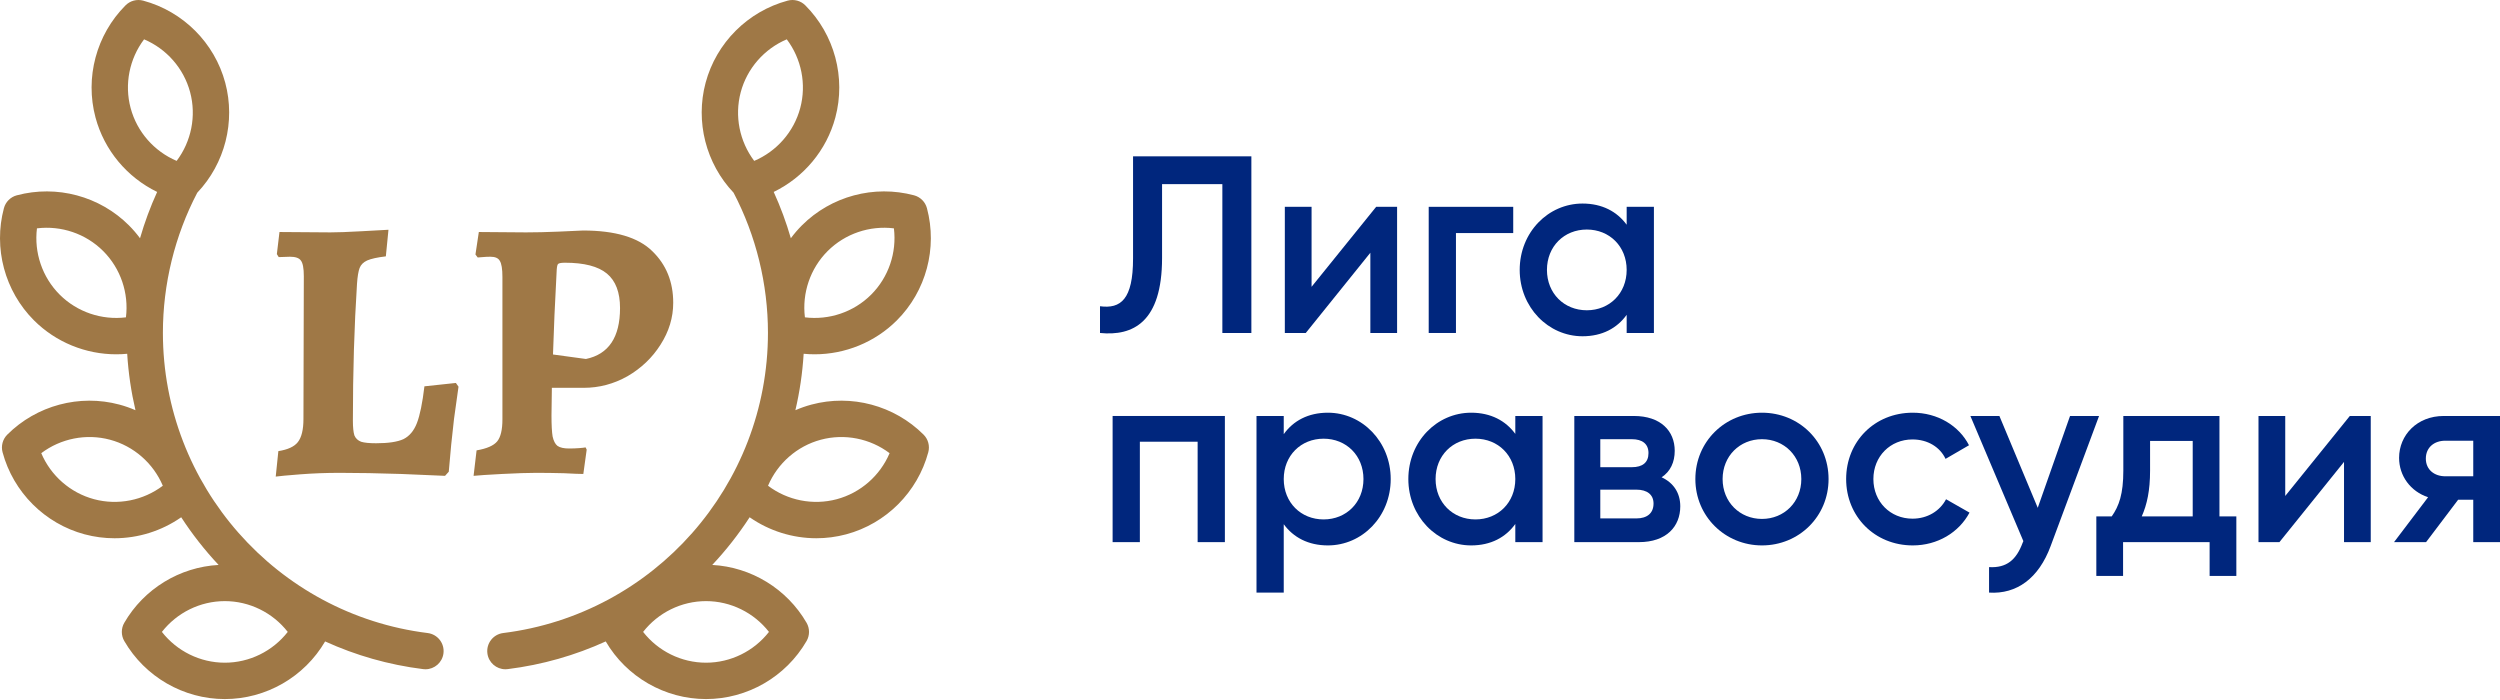
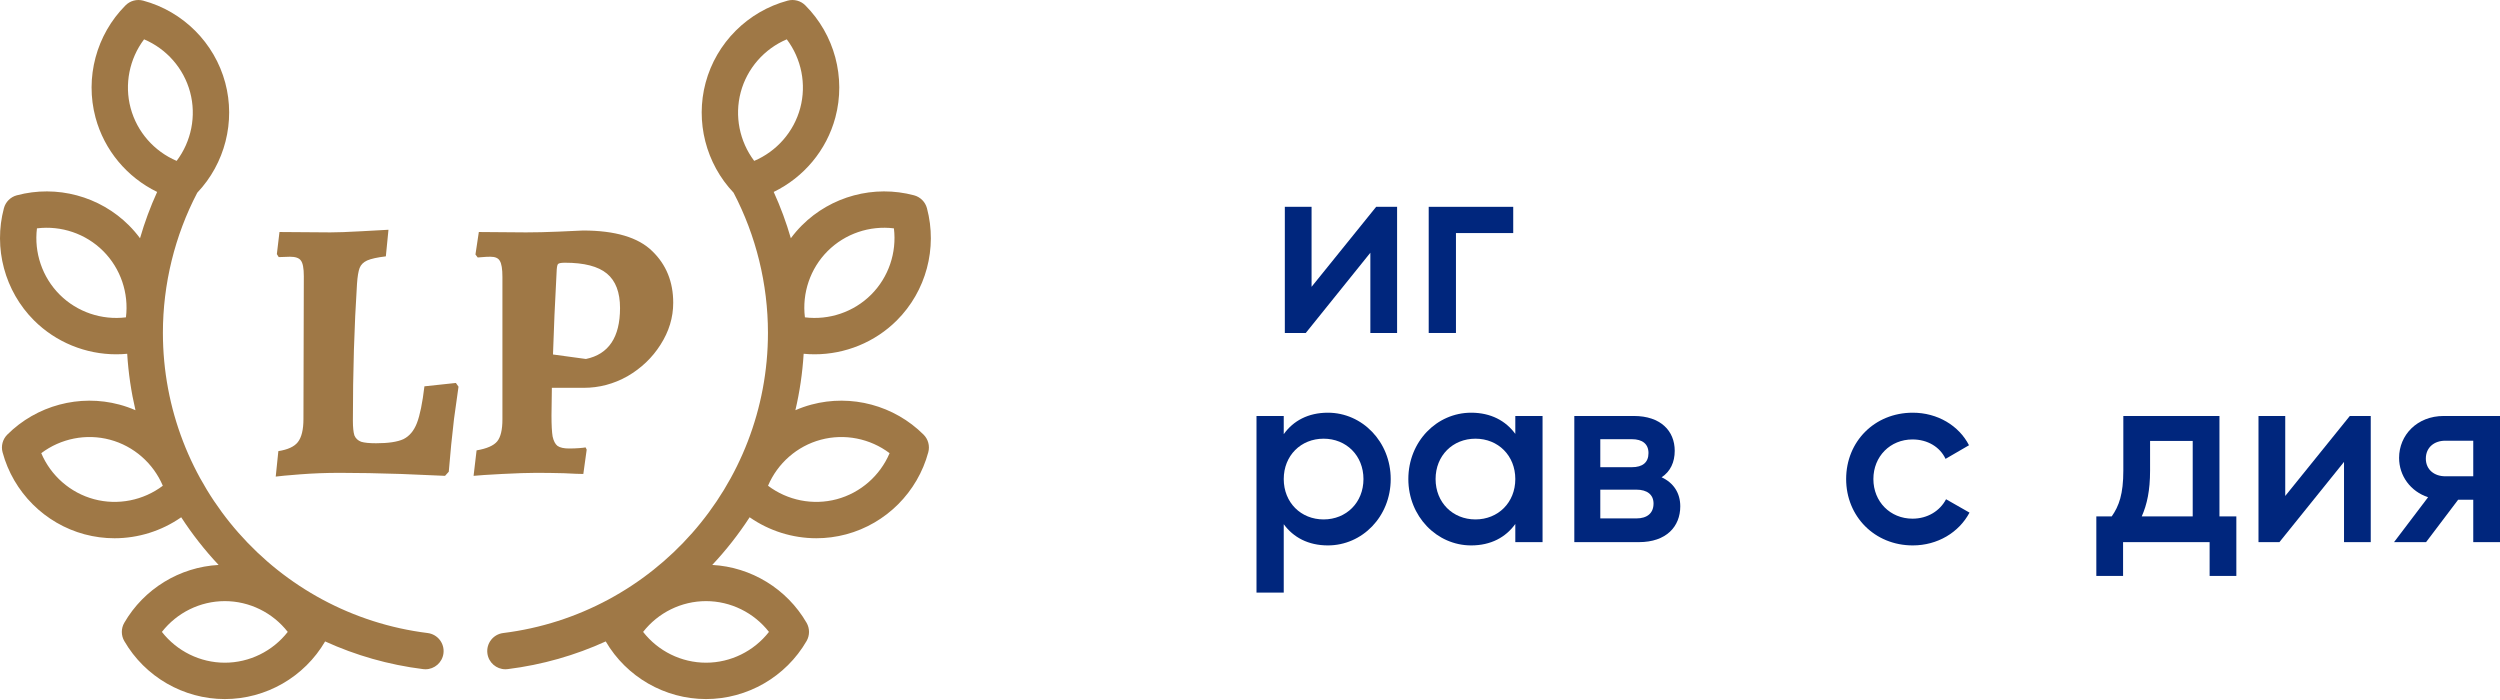
<svg xmlns="http://www.w3.org/2000/svg" width="1375" height="385" viewBox="0 0 1375 385" fill="none">
  <path fill-rule="evenodd" clip-rule="evenodd" d="M446.289 222.527C443.25 223.341 440.305 224.382 437.462 225.616C439.826 215.54 441.36 205.166 442.011 194.577C444.021 194.767 446.032 194.864 448.039 194.864C464.791 194.864 481.191 188.285 493.291 176.184C509.352 160.122 515.686 136.489 509.819 114.505C508.896 111.046 506.194 108.344 502.735 107.421C480.754 101.558 457.118 107.889 441.056 123.949C438.834 126.171 436.806 128.543 434.962 131.03C432.44 122.323 429.301 113.803 425.538 105.563C442.056 97.547 454.61 82.654 459.443 64.617C465.322 42.676 458.989 19.042 442.918 2.937C440.39 0.404 436.701 -0.588 433.242 0.345C411.27 6.256 393.969 23.557 388.09 45.497C382.354 66.907 388.25 89.928 403.474 105.993C415.835 129.607 422.375 156.22 422.375 183.061C422.375 266.859 359.77 337.84 276.75 348.169C271.27 348.852 267.379 353.847 268.061 359.327C268.691 364.389 272.999 368.094 277.972 368.094C278.384 368.094 278.8 368.069 279.219 368.017C298.296 365.643 316.407 360.408 333.152 352.781C344.579 372.341 365.69 384.483 388.318 384.483C411.033 384.483 432.222 372.25 443.619 352.556C445.412 349.457 445.412 345.637 443.619 342.538C432.797 323.838 413.141 311.872 391.737 310.713C399.346 302.61 406.232 293.837 412.3 284.496C423.082 292.011 435.928 296.036 448.986 296.036C454.47 296.036 459.99 295.328 465.407 293.877C487.347 287.999 504.649 270.698 510.56 248.726C511.491 245.269 510.501 241.579 507.968 239.05C491.864 222.98 468.23 216.645 446.289 222.527ZM455.199 138.092C464.797 128.493 478.332 123.956 491.646 125.594C493.284 138.904 488.746 152.445 479.148 162.041C469.551 171.639 456.009 176.176 442.701 174.539C441.063 161.231 445.601 147.689 455.199 138.092ZM407.409 50.675C410.922 37.566 420.381 26.864 432.725 21.629C440.798 32.335 443.638 46.331 440.125 59.442C436.611 72.553 427.153 83.254 414.81 88.489C406.737 77.783 403.896 63.787 407.409 50.675ZM422.928 347.549C414.676 358.118 401.892 364.485 388.319 364.485C374.746 364.485 361.962 358.119 353.71 347.549C361.962 336.981 374.746 330.614 388.319 330.614C401.892 330.614 414.676 336.981 422.928 347.549ZM460.231 274.561C447.12 278.074 433.125 275.234 422.418 267.161C427.653 254.816 438.355 245.358 451.465 241.846C464.58 238.334 478.573 241.174 489.278 249.246C484.043 261.59 473.342 271.048 460.231 274.561ZM235.22 348.171C152.2 337.842 89.595 266.861 89.595 183.063C89.595 156.222 96.136 129.609 108.496 105.995C123.72 89.93 129.616 66.91 123.88 45.499C118.001 23.559 100.699 6.258 78.728 0.347C75.272 -0.584 71.581 0.406 69.052 2.939C52.981 19.043 46.648 42.677 52.527 64.62C57.36 82.655 69.914 97.549 86.432 105.565C82.669 113.804 79.53 122.325 77.008 131.032C75.165 128.544 73.136 126.173 70.914 123.951C54.852 107.89 31.219 101.556 9.235 107.423C5.776 108.346 3.074 111.048 2.151 114.507C-3.715 136.49 2.619 160.124 18.679 176.186C30.78 188.288 47.177 194.866 63.931 194.866C65.937 194.866 67.949 194.769 69.959 194.579C70.61 205.168 72.144 215.543 74.508 225.618C71.665 224.384 68.719 223.343 65.681 222.529C43.743 216.648 20.107 222.981 4.001 239.054C1.468 241.582 0.479 245.273 1.409 248.73C7.32 270.703 24.622 288.003 46.562 293.881C51.98 295.333 57.498 296.04 62.983 296.04C76.04 296.039 88.886 292.014 99.668 284.499C105.737 293.84 112.623 302.614 120.232 310.717C98.828 311.876 79.172 323.842 68.35 342.542C66.557 345.641 66.557 349.461 68.35 352.56C79.746 372.253 100.936 384.487 123.651 384.487C146.278 384.487 167.389 372.345 178.817 352.785C195.562 360.412 213.673 365.648 232.75 368.021C233.169 368.073 233.585 368.098 233.997 368.098C238.969 368.098 243.278 364.393 243.908 359.331C244.591 353.849 240.7 348.854 235.22 348.171ZM51.739 274.561C38.629 271.048 27.927 261.59 22.692 249.246C33.397 241.173 47.389 238.33 60.505 241.846C73.615 245.359 84.317 254.817 89.552 267.161C78.846 275.234 64.848 278.074 51.739 274.561ZM71.845 59.443C68.332 46.332 71.172 32.336 79.245 21.63C91.59 26.865 101.049 37.567 104.561 50.676C108.074 63.787 105.233 77.783 97.16 88.489C84.816 83.253 75.358 72.553 71.845 59.443ZM32.822 162.042C23.224 152.445 18.686 138.904 20.324 125.595C33.635 123.959 47.174 128.495 56.771 138.093C66.369 147.69 70.907 161.232 69.269 174.54C55.957 176.174 42.42 171.639 32.822 162.042ZM123.652 364.485C110.079 364.485 97.295 358.119 89.043 347.549C97.295 336.981 110.079 330.614 123.652 330.614C137.225 330.614 150.009 336.98 158.261 347.549C150.01 358.119 137.225 364.485 123.652 364.485ZM165.042 260.888C172.046 260.338 179.325 260.064 186.878 260.064C197.041 260.064 208.302 260.27 220.662 260.682C233.022 261.231 241.056 261.574 244.764 261.712L246.824 259.446C247.648 249.283 248.609 239.601 249.708 230.4C250.944 221.198 251.768 215.293 252.18 212.684L250.738 210.624L233.434 212.478C232.335 221.679 230.962 228.408 229.314 232.666C227.666 236.923 225.194 239.876 221.898 241.524C218.602 243.034 213.589 243.79 206.86 243.79C203.152 243.79 200.405 243.515 198.62 242.966C196.835 242.279 195.599 241.112 194.912 239.464C194.363 237.678 194.088 235 194.088 231.43C194.088 204.512 194.843 179.38 196.354 156.034C196.629 152.051 197.109 149.167 197.796 147.382C198.483 145.596 199.856 144.223 201.916 143.262C204.113 142.3 207.547 141.545 212.216 140.996L213.658 126.37C211.186 126.507 206.173 126.782 198.62 127.194C191.204 127.606 185.573 127.812 181.728 127.812L153.712 127.606L152.27 139.76L153.3 141.408L159.48 141.202C162.501 141.202 164.493 141.888 165.454 143.262C166.553 144.635 167.102 147.519 167.102 151.914L166.896 230.4C166.896 236.305 165.866 240.562 163.806 243.172C161.883 245.644 158.313 247.292 153.094 248.116L151.652 262.124C153.575 261.849 158.038 261.437 165.042 260.888ZM307.027 127.4C300.573 127.674 294.667 127.812 289.311 127.812L263.355 127.606L261.501 139.966L262.737 141.614C263.149 141.614 264.042 141.545 265.415 141.408C266.789 141.27 268.231 141.202 269.741 141.202C272.351 141.202 274.067 141.957 274.891 143.468C275.853 144.978 276.333 147.931 276.333 152.326V230.606C276.333 236.374 275.372 240.425 273.449 242.76C271.527 245.094 267.75 246.742 262.119 247.704L260.471 261.712C263.081 261.437 268.299 261.094 276.127 260.682C284.093 260.27 290.341 260.064 294.873 260.064C299.817 260.064 304.899 260.132 310.117 260.27C315.336 260.544 318.907 260.682 320.829 260.682L322.683 247.292L322.065 246.056C321.516 246.193 320.349 246.33 318.563 246.468C316.778 246.605 314.924 246.674 313.001 246.674C310.117 246.674 307.989 246.193 306.615 245.232C305.379 244.27 304.487 242.554 303.937 240.082C303.525 237.61 303.319 233.764 303.319 228.546L303.525 213.302H321.035C329.55 213.302 337.584 211.173 345.137 206.916C352.691 202.521 358.733 196.753 363.265 189.612C367.935 182.333 370.269 174.642 370.269 166.54C370.269 155.004 366.424 145.528 358.733 138.112C351.043 130.558 338.339 126.782 320.623 126.782C318.014 126.919 313.482 127.125 307.027 127.4ZM341.017 169.424C341.017 185.492 334.769 194.83 322.271 197.44L304.143 194.968C304.555 181.509 305.242 165.922 306.203 148.206C306.341 146.42 306.615 145.39 307.027 145.116C307.577 144.704 308.813 144.498 310.735 144.498C321.31 144.498 329.001 146.489 333.807 150.472C338.614 154.454 341.017 160.772 341.017 169.424Z" fill="#9F7846" />
-   <path d="M605 183.14C623.038 184.944 639.134 177.311 639.134 141.925V101.265H672.297V183.14H688.254V86H623.177V142.202C623.177 164.683 616.378 169.957 605 168.43V183.14Z" fill="#00267D" />
  <path d="M756.885 113.754L721.363 157.745V113.754H706.655V183.14H718.172L753.693 139.011V183.14H768.402V113.754H756.885Z" fill="#00267D" />
  <path d="M832.273 113.754H785.789V183.14H800.775V128.186H832.273V113.754Z" fill="#00267D" />
-   <path d="M894.667 113.754V123.607C889.395 116.391 881.208 111.95 870.385 111.95C851.514 111.95 835.835 127.77 835.835 148.447C835.835 168.985 851.514 184.944 870.385 184.944C881.208 184.944 889.395 180.503 894.667 173.148V183.14H909.653V113.754H894.667ZM872.744 170.65C860.256 170.65 850.821 161.353 850.821 148.447C850.821 135.541 860.256 126.244 872.744 126.244C885.232 126.244 894.667 135.541 894.667 148.447C894.667 161.353 885.232 170.65 872.744 170.65Z" fill="#00267D" />
-   <path d="M673.684 228.788H611.938V298.174H626.923V242.943H658.699V298.174H673.684V228.788Z" fill="#00267D" />
  <path d="M730.34 226.984C719.517 226.984 711.331 231.425 706.058 238.78V228.788H691.072V325.928H706.058V288.321C711.331 295.537 719.517 299.978 730.34 299.978C749.211 299.978 764.89 284.158 764.89 263.481C764.89 242.943 749.211 226.984 730.34 226.984ZM727.981 285.684C715.493 285.684 706.058 276.387 706.058 263.481C706.058 250.575 715.493 241.278 727.981 241.278C740.469 241.278 749.905 250.575 749.905 263.481C749.905 276.387 740.469 285.684 727.981 285.684Z" fill="#00267D" />
  <path d="M833.42 228.788V238.641C828.147 231.425 819.96 226.984 809.137 226.984C790.267 226.984 774.587 242.804 774.587 263.481C774.587 284.019 790.267 299.978 809.137 299.978C819.96 299.978 828.147 295.537 833.42 288.182V298.174H848.405V228.788H833.42ZM811.496 285.684C799.008 285.684 789.573 276.387 789.573 263.481C789.573 250.575 799.008 241.278 811.496 241.278C823.984 241.278 833.42 250.575 833.42 263.481C833.42 276.387 823.984 285.684 811.496 285.684Z" fill="#00267D" />
  <path d="M913.882 262.51C918.738 259.318 921.097 254.183 921.097 247.939C921.097 236.976 913.327 228.788 898.619 228.788H865.872V298.174H901.394C916.518 298.174 924.15 289.57 924.15 278.468C924.15 271.252 920.542 265.563 913.882 262.51ZM897.509 241.555C903.336 241.555 906.667 244.192 906.667 249.188C906.667 254.322 903.475 256.959 897.509 256.959H880.164V241.555H897.509ZM900.006 285.129H880.164V269.309H900.006C905.973 269.309 909.442 272.085 909.442 276.942C909.442 282.215 905.973 285.129 900.006 285.129Z" fill="#00267D" />
-   <path d="M969.081 299.978C989.478 299.978 1005.71 284.019 1005.71 263.481C1005.71 242.804 989.478 226.984 969.081 226.984C948.822 226.984 932.449 242.804 932.449 263.481C932.449 284.019 948.822 299.978 969.081 299.978ZM969.081 285.407C956.87 285.407 947.435 276.109 947.435 263.481C947.435 250.853 956.87 241.555 969.081 241.555C981.291 241.555 990.727 250.853 990.727 263.481C990.727 276.109 981.291 285.407 969.081 285.407Z" fill="#00267D" />
  <path d="M1052.01 299.978C1065.61 299.978 1077.4 292.901 1083.23 281.938L1070.33 274.583C1066.99 280.966 1060.2 285.268 1051.87 285.268C1039.66 285.268 1030.36 275.97 1030.36 263.481C1030.36 250.992 1039.66 241.694 1051.87 241.694C1060.2 241.694 1067 245.857 1070.05 252.379L1082.95 244.886C1077.4 234.062 1065.61 226.984 1052.01 226.984C1031.06 226.984 1015.38 242.804 1015.38 263.481C1015.38 284.019 1031.06 299.978 1052.01 299.978Z" fill="#00267D" />
-   <path d="M1138.52 228.788L1120.76 279.301L1099.67 228.788H1083.71L1112.85 297.619L1112.43 298.59C1108.96 307.888 1103.69 312.467 1093.98 311.912V325.928C1109.24 326.899 1121.31 318.018 1127.83 300.394L1154.48 228.788H1138.52Z" fill="#00267D" />
  <path d="M1220.7 284.019V228.788H1167.83V258.902C1167.83 271.669 1165.47 278.33 1161.45 284.019H1152.98V316.769H1167.69V298.174H1215.29V316.769H1229.99V284.019H1220.7ZM1177.96 284.019C1180.87 277.497 1182.54 269.726 1182.54 258.902V242.527H1205.99V284.019H1177.96Z" fill="#00267D" />
  <path d="M1292.4 228.788L1256.88 272.779V228.788H1242.17V298.174H1253.68L1289.21 254.045V298.174H1303.91V228.788H1292.4Z" fill="#00267D" />
  <path d="M1375 228.788H1344.06C1329.35 228.788 1319.5 239.335 1319.5 251.824C1319.5 261.677 1325.74 270.281 1335.45 273.473L1316.72 298.174H1334.34L1351.97 274.86H1360.29V298.174H1375V228.788ZM1344.89 261.955C1338.92 261.955 1334.21 258.346 1334.21 252.241C1334.21 245.996 1338.92 242.388 1344.89 242.388H1360.29V261.955H1344.89Z" fill="#00267D" />
</svg>